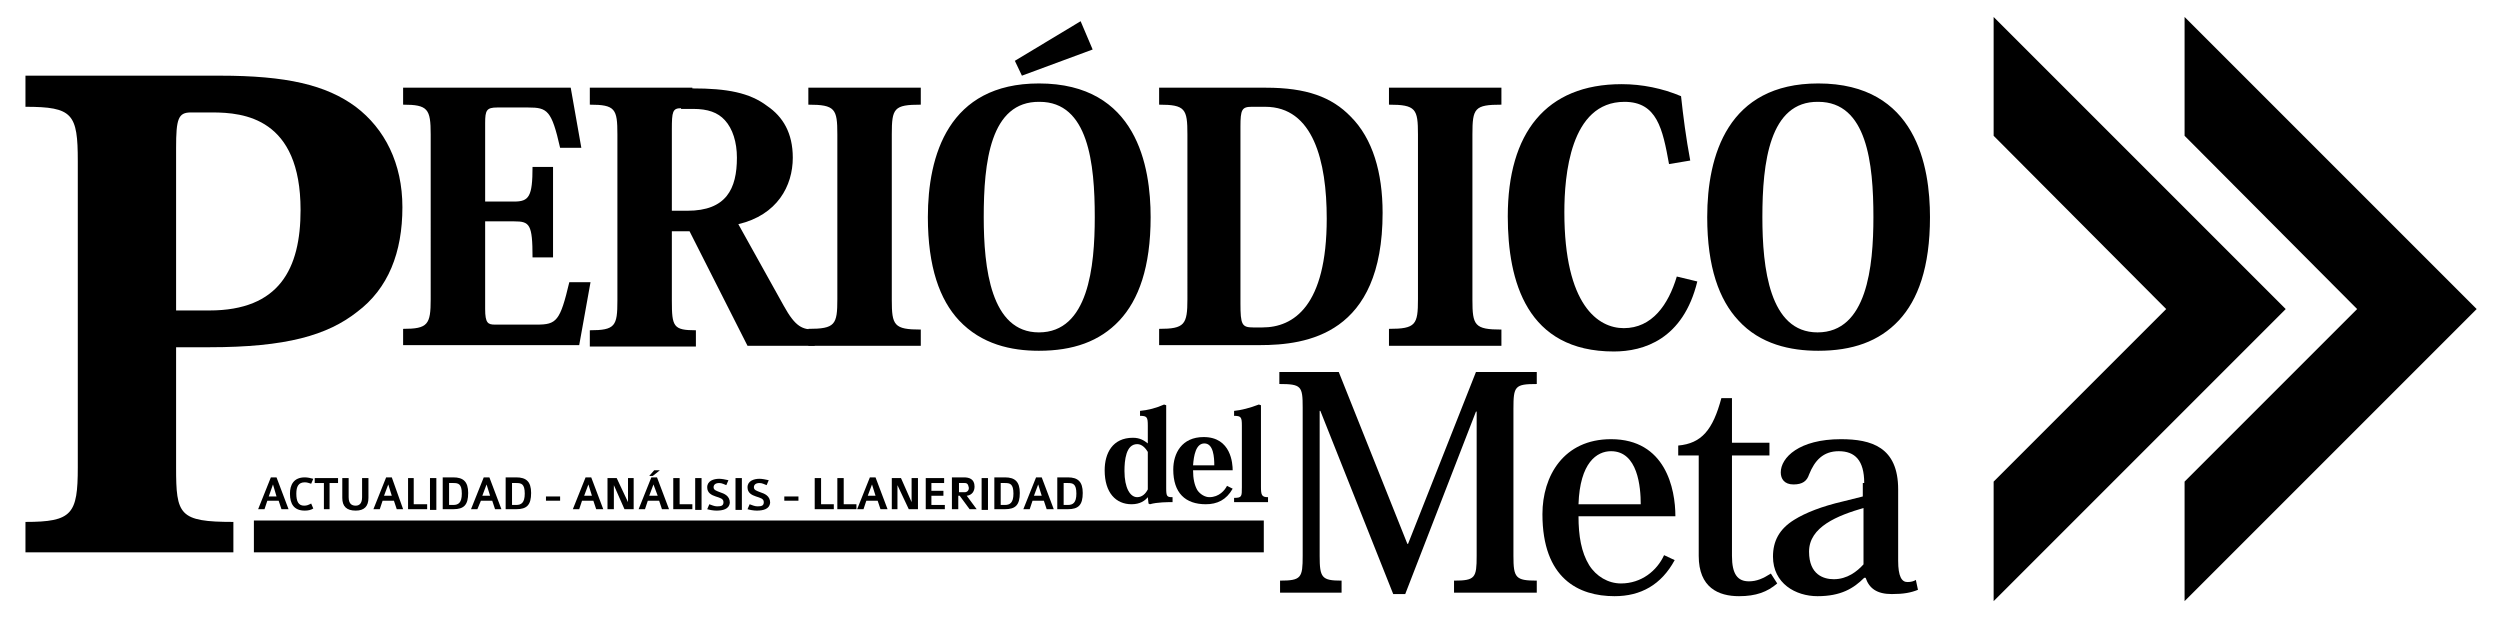
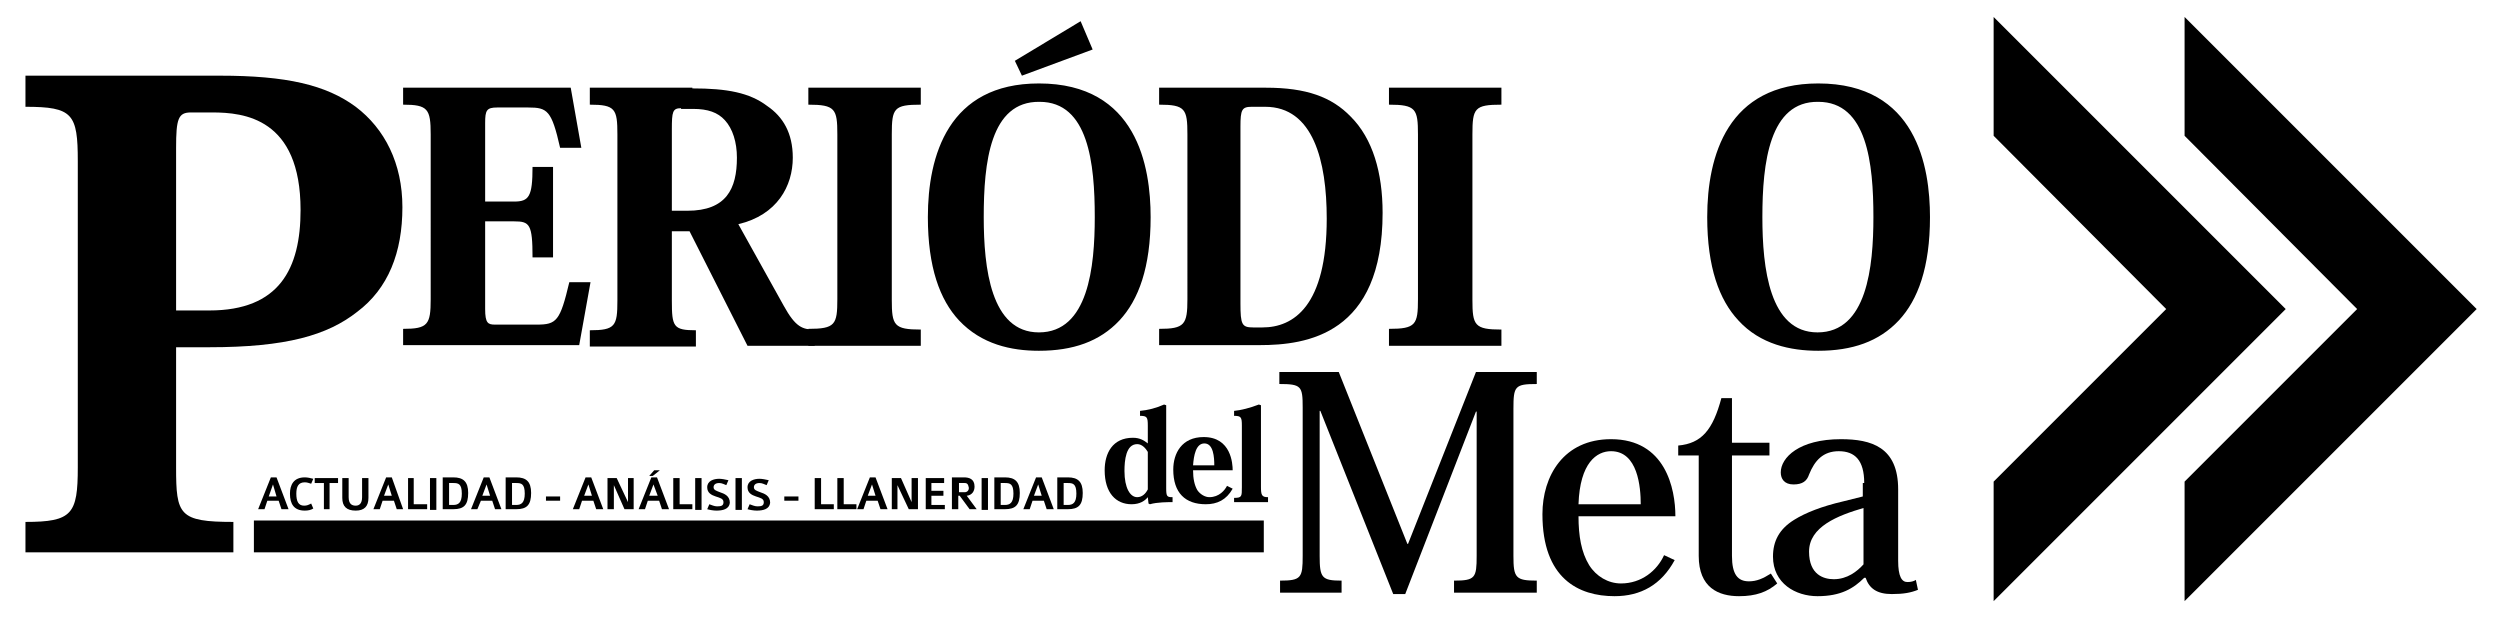
<svg xmlns="http://www.w3.org/2000/svg" version="1.1" id="Layer_1" x="0px" y="0px" viewBox="0 0 353.5 88.2" style="enable-background:new 0 0 353.5 88.2;" xml:space="preserve">
  <rect x="35.9" y="73.6" width="142.8" height="4.5" />
  <g>
    <path d="M3.6,73.8c6.6,0,7.4-1.1,7.4-7.7V22.8c0-6.7-0.7-7.7-7.4-7.7v-4.4h27.5c9.4,0,15,1.3,19.2,4.4c4.1,3.1,6.6,8,6.6,14.2   c0,6.4-2,11.5-6.4,14.8c-4.2,3.3-10,5-20.9,5h-4.7v17c0,6.7,0.4,7.7,8.1,7.7v4.3H3.6V73.8z M29.6,43.9c9.9,0,12.9-5.9,12.9-14.2   c0-13-8-13.8-12.5-13.8h-3c-1.8,0-2.1,0.9-2.1,5v23H29.6z" />
    <path d="M81.9,48.8H57v-2.3c3.5,0,3.9-0.6,3.9-4.2V19c0-3.6-0.4-4.2-3.9-4.2v-2.4h23.7l1.5,8.5h-3c-1.2-5.3-1.8-5.7-4.5-5.7h-4.4   c-1.5,0-1.7,0.4-1.7,2.2v11.1h4.1c2.1,0,2.6-0.7,2.6-4.9h2.9v12.8h-2.9c0-4.7-0.4-5.1-2.6-5.1h-4.1v12.4c0,2,0.4,2.2,1.4,2.2h5.9   c2.8,0,3.3-0.5,4.6-6h3L81.9,48.8z" />
    <path d="M97.9,12.5c4.9,0,8.1,0.6,10.6,2.5c2.2,1.5,3.6,3.8,3.6,7.3c0,4-2.2,8.1-7.7,9.4l6.4,11.5c1.7,3.1,2.7,3.4,4.4,3.4v2.3   h-9.5l-8.2-16.2H95v9.8c0,3.7,0.2,4.2,3.4,4.2v2.3h-15v-2.3c3.6,0,3.9-0.6,3.9-4.2V19c0-3.6-0.3-4.2-3.9-4.2v-2.4H97.9z M96.3,15.3   c-1.2,0-1.3,0.5-1.3,3v11.5h2.2c5.5,0,7-3.1,7-7.5c0-2.2-0.6-4.1-1.7-5.3c-1-1.1-2.4-1.6-4.5-1.6H96.3z" />
    <path d="M114.3,46.5c3.8,0,4.1-0.6,4.1-4.2V19c0-3.6-0.3-4.2-4.1-4.2v-2.4h15.9v2.4c-3.8,0-4.1,0.5-4.1,4.2v23.4   c0,3.6,0.3,4.2,4.1,4.2v2.3h-15.9V46.5z" />
    <path d="M135.6,45.3c-2.7-2.9-4.4-7.5-4.4-14.6c0-8.7,2.9-18.9,15.7-18.9c13.9,0,15.8,11.8,15.8,18.9c0,7.1-1.7,11.7-4.4,14.6   c-2.8,3-6.6,4.3-11.4,4.3C143,49.6,138.8,48.7,135.6,45.3 M139.1,30.7c0,7.2,1,16.3,7.8,16.3c7,0,7.9-9.3,7.9-16.3   c0-7.6-0.9-16.3-7.8-16.3C140,14.3,139.1,23,139.1,30.7" />
    <path d="M163.9,48.8v-2.3c3.6,0,4-0.6,4-4.2V19c0-3.6-0.3-4.2-4-4.2v-2.4H179c5.7,0,9.3,1.3,12,4.1c3.1,3.1,4.5,7.9,4.5,13.6   c0,17.2-10.7,18.7-17.4,18.7H163.9z M177,15.1c-1.4,0-1.6,0.4-1.6,2.8v25c0,3,0.2,3.4,1.8,3.4h1.3c4.4,0,9.1-3,9.1-15.4   c0-8.1-1.9-15.8-8.7-15.8H177z" />
    <path d="M196.4,46.5c3.8,0,4.1-0.6,4.1-4.2V19c0-3.6-0.3-4.2-4.1-4.2v-2.4h15.9v2.4c-3.8,0-4.1,0.5-4.1,4.2v23.4   c0,3.6,0.3,4.2,4.1,4.2v2.3h-15.9V46.5z" />
-     <path d="M236,23.2c-0.9-5-1.7-8.8-6.3-8.8c-7.7,0-8.5,10.5-8.5,15.6c0,13.2,4.8,16.4,8.4,16.4c4,0,6.3-3.3,7.5-7.3l2.9,0.7   c-2,8.2-7.6,9.9-11.8,9.9c-12.3,0-15-9.9-15-19.1c0-11.8,5.4-18.7,16.1-18.7c2.9,0,5.8,0.6,8.4,1.7c0.3,2.8,0.7,5.9,1.3,9.1   L236,23.2z" />
    <path d="M245.8,45.3c-2.7-2.9-4.4-7.5-4.4-14.6c0-8.7,2.9-18.9,15.7-18.9c13.9,0,15.8,11.8,15.8,18.9c0,7.1-1.7,11.7-4.4,14.6   c-2.8,3-6.6,4.3-11.4,4.3C253.2,49.6,248.9,48.7,245.8,45.3 M249.2,30.7c0,7.2,1,16.3,7.8,16.3c7,0,7.9-9.3,7.9-16.3   c0-7.6-0.9-16.3-7.8-16.3C250.2,14.3,249.2,23,249.2,30.7" />
    <path d="M208.7,52.6h8.6v1.7c-3.1,0-3.3,0.3-3.3,3.5v20.8c0,3.1,0.3,3.5,3.3,3.5v1.7h-11.7v-1.7c3,0,3.2-0.4,3.2-3.5V58.2h-0.1   l-10,25.8H197l-10.3-25.9h-0.1v20.5c0,3.1,0.3,3.5,3.1,3.5v1.7H181v-1.7c3,0,3.2-0.4,3.2-3.5v-21c0-3-0.2-3.3-3.3-3.3v-1.7h8.4   l9.7,24.3h0.1L208.7,52.6z" />
    <path d="M236.8,79.2c-1.9,3.5-4.8,5.1-8.5,5.1c-5.1,0-10.2-2.5-10.2-11.6c0-5.4,3-10.6,9.7-10.6c7.7,0,9.1,7,9.1,10.9h-13.7   c0,2.8,0.4,5.1,1.5,6.9c1,1.6,2.7,2.6,4.5,2.6c2.9,0,5.1-1.8,6.1-4L236.8,79.2z M232,71.3c0-2.4-0.4-7.5-4.2-7.5   c-2,0-4.4,1.6-4.6,7.5H232z" />
    <path d="M237.3,64.4V63c3.3-0.3,4.9-2.2,6.1-6.7h1.5v6.3h5.3v1.8h-5.3v14.2c0,2.6,0.8,3.6,2.4,3.6c1.1,0,2-0.4,3.1-1.1l0.9,1.4   c-1.4,1.2-3,1.8-5.4,1.8c-2.9,0-5.7-1.2-5.7-5.7V64.4H237.3z" />
    <path d="M263.6,68.3c0-3.2-1.3-4.5-3.6-4.5c-2.2,0-3.4,1.3-4.2,3.3c-0.3,0.9-0.9,1.4-2.2,1.4s-1.8-0.8-1.8-1.7   c0-2.1,2.6-4.7,8.5-4.7c4.3,0,8.1,1.1,8.1,7.1v10.1c0,2.2,0.5,3,1.3,3c0.5,0,0.9-0.1,1.2-0.3l0.3,1.4c-1,0.4-2,0.6-3.7,0.6   c-2.1,0-3.2-0.8-3.7-2.3h-0.2c-1.5,1.5-3.3,2.6-6.6,2.6c-3.1,0-6.3-1.8-6.3-5.6c0-2.2,0.9-3.9,3-5.2c1.6-1,3.9-1.9,6.9-2.6l2.8-0.7   V68.3z M263.6,71.8c-3.8,1.1-7.8,2.7-7.8,6.2c0,3.3,2.1,3.9,3.5,3.9c1.9,0,3.3-1.1,4.2-2.1V71.8z" />
    <path d="M162.3,62.7v-2.5c0-1.2-0.1-1.4-1.1-1.4v-0.7c1.1-0.1,2.3-0.4,3.4-0.9l0.3,0.1v11.7c0,1.2,0.1,1.3,0.9,1.3v0.7   c-0.6,0-2.2,0-3.2,0.3l-0.2-0.1l-0.1-0.9h0c-0.4,0.5-1.1,1-2.3,1c-2.2,0-3.8-1.6-3.8-4.8c0-2.4,1.1-4.6,4-4.6   C161.2,61.9,161.8,62.3,162.3,62.7L162.3,62.7z M162.3,63.9c-0.3-0.5-0.8-1.1-1.5-1.1c-1.6,0-1.8,2.3-1.8,3.8   c0,2.4,0.8,3.7,1.8,3.7c0.7,0,1.2-0.5,1.5-1.1V63.9z" />
    <path d="M174.3,69.1c-0.9,1.6-2.2,2.2-3.8,2.2c-2.9,0-4.6-1.6-4.6-4.9c0-2.3,1.2-4.6,4.3-4.6c3.9,0,4.1,3.8,4.1,4.7h-5.6   c0,1.2,0.2,2.1,0.6,2.8c0.4,0.6,1.1,1,1.7,1c1.4,0,2.2-1,2.5-1.6L174.3,69.1z M171.7,65.8c0-1.1-0.1-3.1-1.4-3.1   c-1.2,0-1.5,1.7-1.6,3.1H171.7z" />
    <path d="M174.5,70.4c1.1,0,1.1-0.2,1.1-1.5v-8.7c0-1.2-0.1-1.4-1.1-1.4v-0.7c1-0.1,2.2-0.4,3.5-0.9l0.3,0.1v11.5   c0,1.2,0.1,1.5,1,1.5v0.7h-4.8V70.4z" />
    <polygon points="152.8,3 154.5,7 144.5,10.7 143.5,8.6  " />
    <path d="M39.8,72l-0.4-1.2h-1.6L37.4,72h-0.9l1.8-4.5h0.8l1.7,4.5H39.8z M38.6,68.5L38,70.2h1.1L38.6,68.5z" />
    <path d="M43.1,72.2c-1.5,0-2.1-0.9-2.1-2.4c0-1.2,0.5-2.3,2.1-2.3c0.4,0,0.8,0.1,1.2,0.2L44,68.4c-0.3-0.1-0.6-0.2-0.9-0.2   c-0.9,0-1.2,0.6-1.2,1.6c0,1.1,0.3,1.7,1.1,1.7c0.4,0,0.6-0.1,1-0.3l0.3,0.7C44,72.1,43.6,72.2,43.1,72.2" />
    <polygon points="46.6,68.3 46.6,72 45.8,72 45.8,68.3 44.5,68.3 44.5,67.6 47.8,67.6 47.8,68.3  " />
    <path d="M50.3,72.2c-1.3,0-1.9-0.6-1.9-1.8v-2.8h0.9v2.7c0,1,0.5,1.2,1,1.2c0.5,0,0.9-0.3,0.9-1.2v-2.7h0.9v2.8   C52.1,71.6,51.5,72.2,50.3,72.2" />
    <path d="M56.1,72l-0.4-1.2h-1.6L53.7,72h-0.9l1.8-4.5h0.8L57,72H56.1z M54.9,68.5l-0.6,1.6h1.1L54.9,68.5z" />
    <polygon points="57.7,72 57.7,67.6 58.5,67.6 58.5,71.3 60.4,71.3 60.4,72  " />
    <rect x="60.8" y="67.6" width="0.9" height="4.5" />
    <path d="M64.1,72h-1.5v-4.5h1.5c1.4,0,2.1,0.6,2.1,2.2C66.2,71.4,65.6,72,64.1,72 M64.1,68.3h-0.6v3.1h0.6c0.7,0,1.2-0.3,1.2-1.6   C65.3,68.4,64.8,68.3,64.1,68.3" />
    <path d="M70,72l-0.4-1.2H68L67.5,72h-0.9l1.8-4.5h0.8l1.7,4.5H70z M68.8,68.5l-0.6,1.6h1.1L68.8,68.5z" />
    <path d="M73,72h-1.5v-4.5H73c1.4,0,2.1,0.6,2.1,2.2C75.1,71.4,74.5,72,73,72 M73,68.3h-0.6v3.1h0.6c0.7,0,1.2-0.3,1.2-1.6   C74.2,68.4,73.7,68.3,73,68.3" />
    <rect x="77.2" y="70.2" width="2" height="0.6" />
    <path d="M84.3,72l-0.4-1.2h-1.6L81.9,72H81l1.8-4.5h0.8l1.7,4.5H84.3z M83.2,68.5l-0.6,1.6h1.1L83.2,68.5z" />
    <polygon points="88.3,72 86.8,68.6 86.8,72 85.9,72 85.9,67.6 87.2,67.6 88.8,71 88.8,67.6 89.6,67.6 89.6,72  " />
    <path d="M93.6,72l-0.4-1.2h-1.6L91.2,72h-0.9l1.8-4.5h0.8l1.7,4.5H93.6z M92.3,67.3h-0.5l0.7-0.8h0.8L92.3,67.3z M92.4,68.5   l-0.6,1.6H93L92.4,68.5z" />
    <polygon points="95.2,72 95.2,67.6 96.1,67.6 96.1,71.3 97.9,71.3 97.9,72  " />
    <rect x="98.3" y="67.6" width="0.9" height="4.5" />
    <path d="M101.3,72.2c-0.4,0-1-0.1-1.3-0.2l0.3-0.7c0.3,0.1,0.7,0.3,1.1,0.3c0.6,0,0.9-0.1,0.9-0.6c0-0.5-0.5-0.6-1.1-0.8   c-0.6-0.2-1.2-0.5-1.2-1.3c0-0.9,0.9-1.2,1.7-1.2c0.3,0,0.9,0.1,1.3,0.2l-0.3,0.7c-0.3-0.1-0.6-0.3-1-0.3c-0.6,0-0.8,0.3-0.8,0.6   c0,0.4,0.4,0.5,0.9,0.7c0.6,0.2,1.4,0.5,1.4,1.5C103.1,72,102.2,72.2,101.3,72.2" />
    <rect x="104" y="67.6" width="0.9" height="4.5" />
    <path d="M107,72.2c-0.4,0-1-0.1-1.3-0.2l0.3-0.7c0.3,0.1,0.7,0.3,1.1,0.3c0.6,0,0.9-0.1,0.9-0.6c0-0.5-0.5-0.6-1.1-0.8   c-0.6-0.2-1.2-0.5-1.2-1.3c0-0.9,0.9-1.2,1.7-1.2c0.3,0,0.9,0.1,1.3,0.2l-0.3,0.7c-0.3-0.1-0.6-0.3-1-0.3c-0.6,0-0.8,0.3-0.8,0.6   c0,0.4,0.4,0.5,0.9,0.7c0.6,0.2,1.4,0.5,1.4,1.5C108.8,72,107.9,72.2,107,72.2" />
    <rect x="110.9" y="70.2" width="2" height="0.6" />
    <polygon points="115.2,72 115.2,67.6 116.1,67.6 116.1,71.3 117.9,71.3 117.9,72  " />
    <polygon points="118.4,72 118.4,67.6 119.3,67.6 119.3,71.3 121.1,71.3 121.1,72  " />
    <path d="M124.5,72l-0.4-1.2h-1.6l-0.4,1.2h-0.9l1.8-4.5h0.8l1.7,4.5H124.5z M123.3,68.5l-0.6,1.6h1.1L123.3,68.5z" />
    <polygon points="128.5,72 126.9,68.6 126.9,72 126.1,72 126.1,67.6 127.4,67.6 128.9,71 128.9,67.6 129.8,67.6 129.8,72  " />
    <polygon points="130.9,72 130.9,67.6 133.5,67.6 133.5,68.3 131.7,68.3 131.7,69.4 133.4,69.4 133.4,70.1 131.7,70.1 131.7,71.4    133.6,71.4 133.6,72  " />
    <path d="M137.1,72l-1.4-1.9h-0.2V72h-0.9v-4.5h1.7c0.7,0,1.5,0.2,1.5,1.3c0,0.6-0.3,1.2-1.1,1.3l1.4,1.9H137.1z M136.4,68.3h-0.8   v1.3h0.8c0.4,0,0.6-0.3,0.6-0.6C136.9,68.5,136.8,68.3,136.4,68.3" />
    <rect x="138.8" y="67.6" width="0.9" height="4.5" />
    <path d="M142.1,72h-1.5v-4.5h1.5c1.4,0,2.1,0.6,2.1,2.2C144.2,71.4,143.6,72,142.1,72 M142.1,68.3h-0.6v3.1h0.6   c0.7,0,1.2-0.3,1.2-1.6C143.3,68.4,142.8,68.3,142.1,68.3" />
    <path d="M148,72l-0.4-1.2H146l-0.4,1.2h-0.9l1.8-4.5h0.8l1.7,4.5H148z M146.8,68.5l-0.6,1.6h1.1L146.8,68.5z" />
    <path d="M151,72h-1.5v-4.5h1.5c1.4,0,2.1,0.6,2.1,2.2C153.1,71.4,152.5,72,151,72 M151,68.3h-0.6v3.1h0.6c0.7,0,1.2-0.3,1.2-1.6   C152.2,68.4,151.7,68.3,151,68.3" />
    <polygon points="281.9,2.4 281.9,19.2 306.3,43.7 281.9,68.1 281.9,85 281.9,85 323.2,43.7  " />
    <polygon points="308.9,2.4 308.9,19.2 333.3,43.7 308.9,68.1 308.9,85 308.9,85 350.2,43.7  " />
  </g>
</svg>